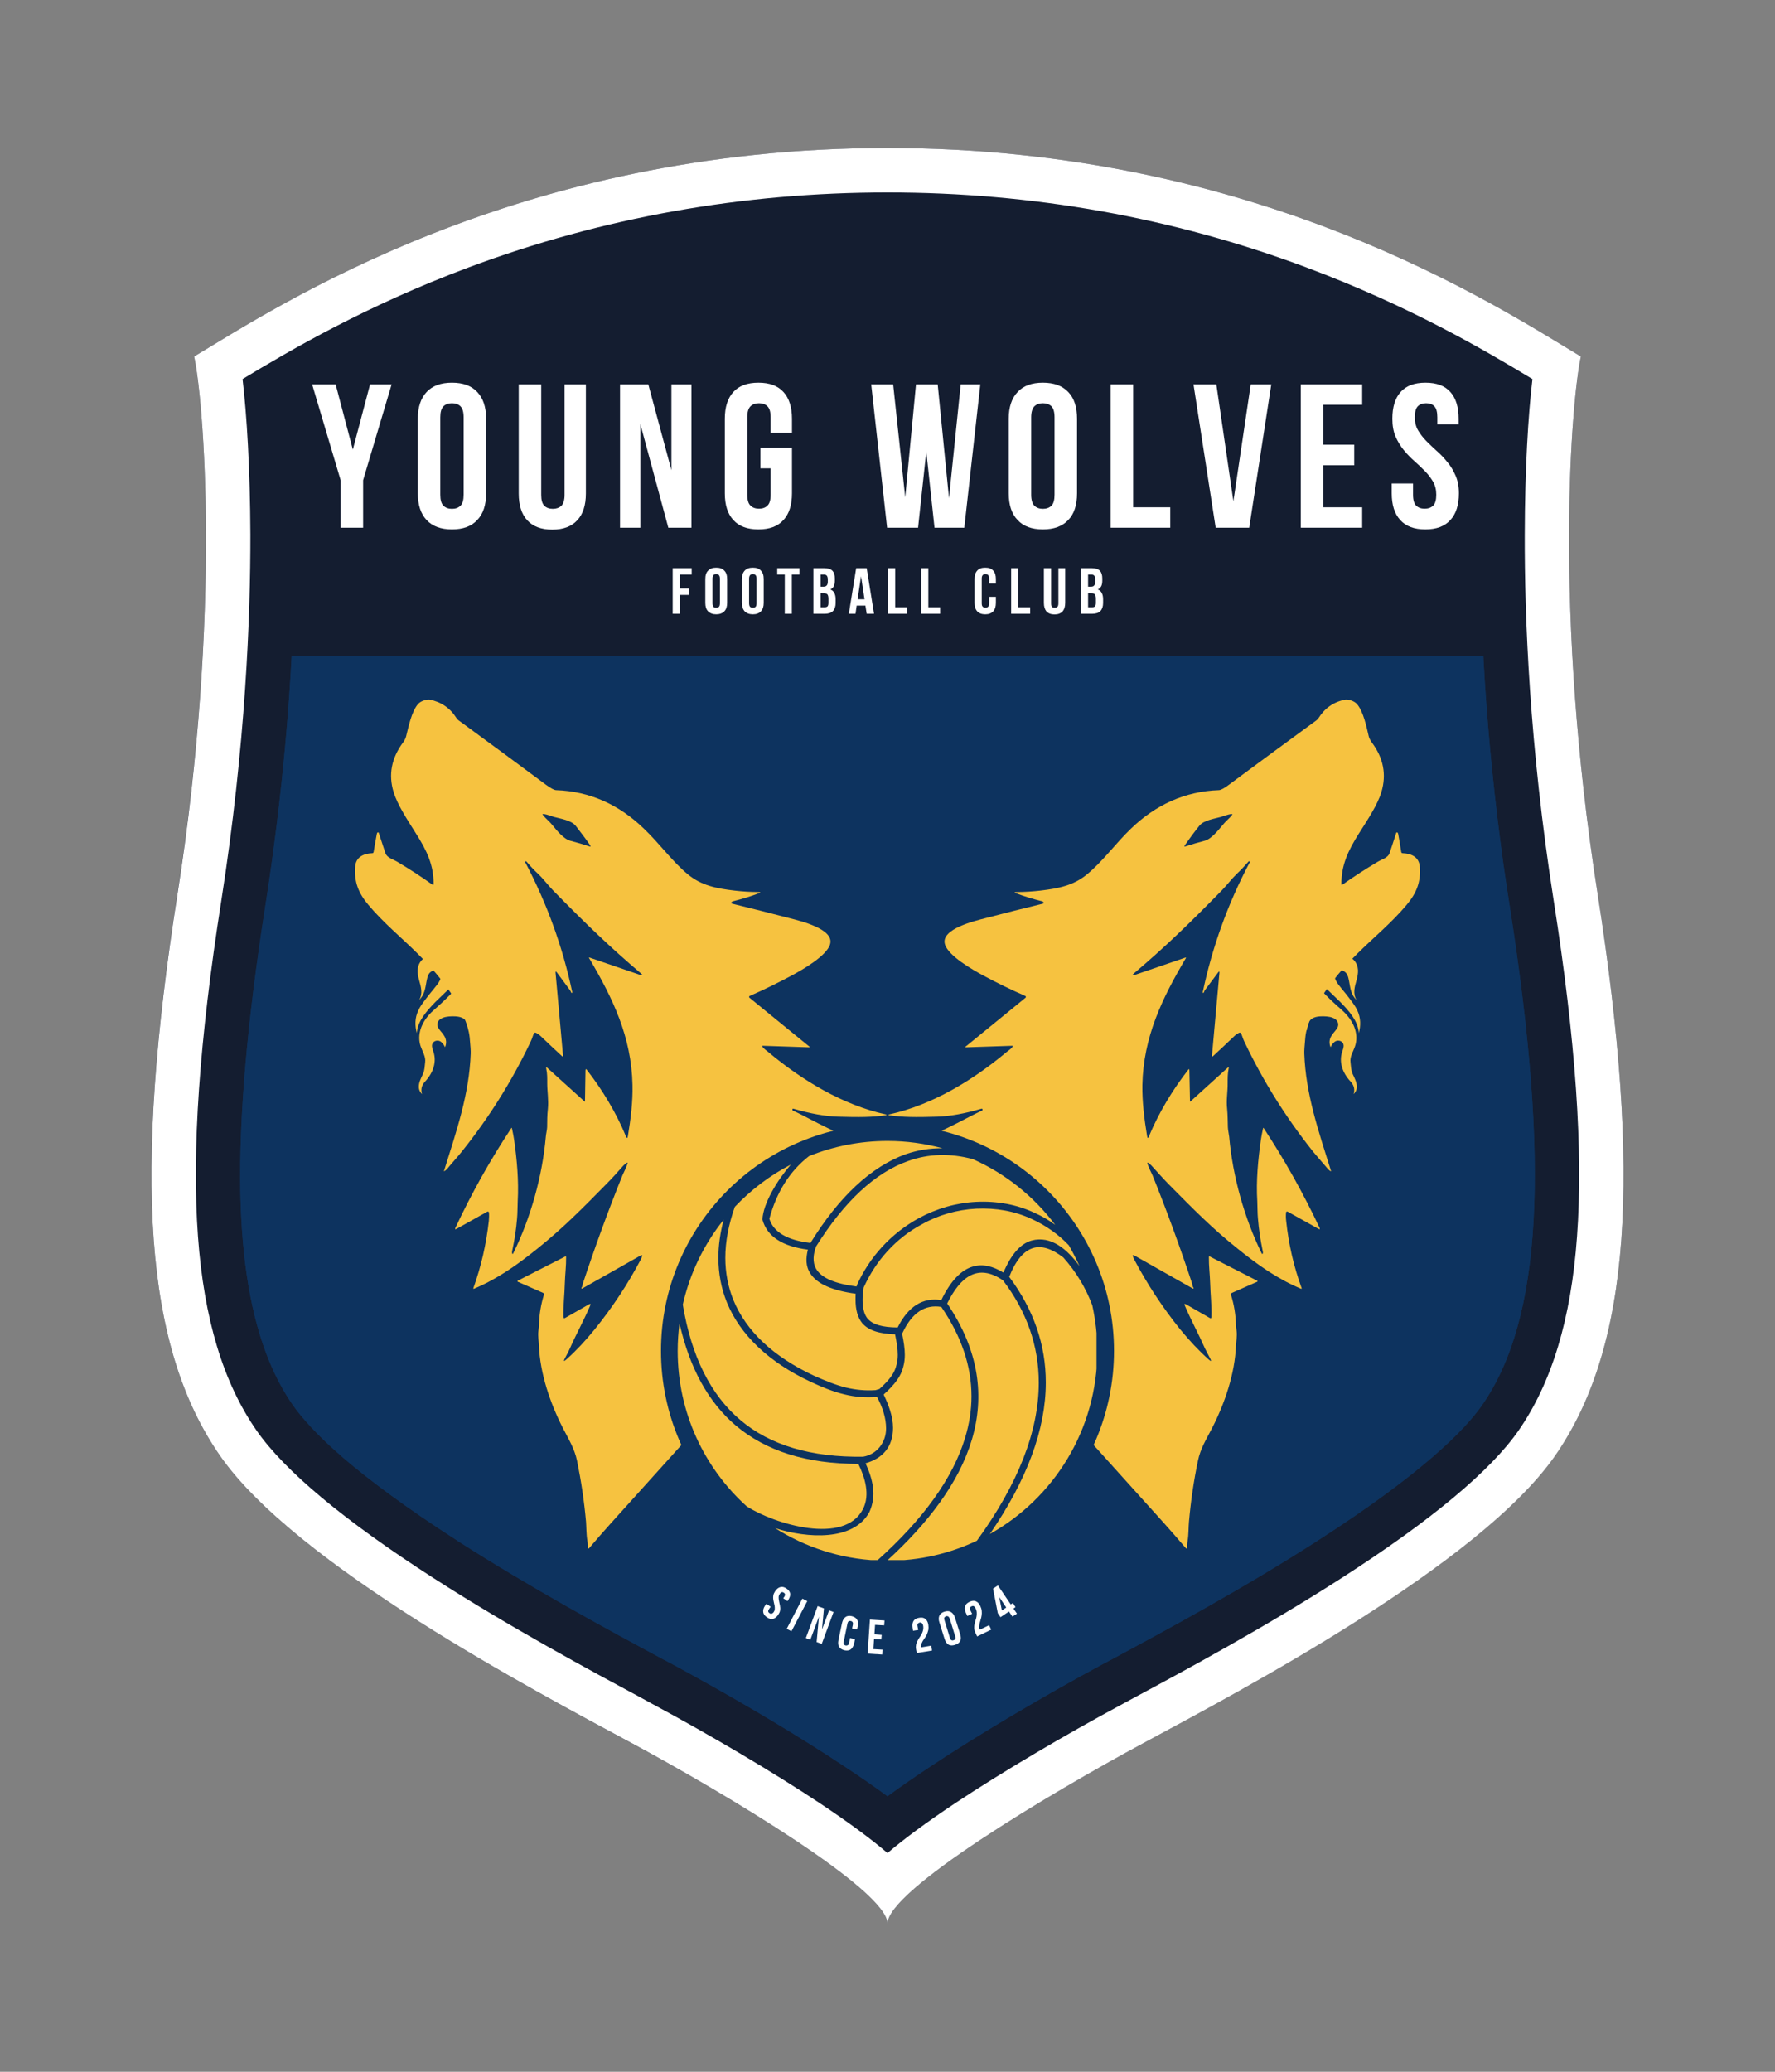
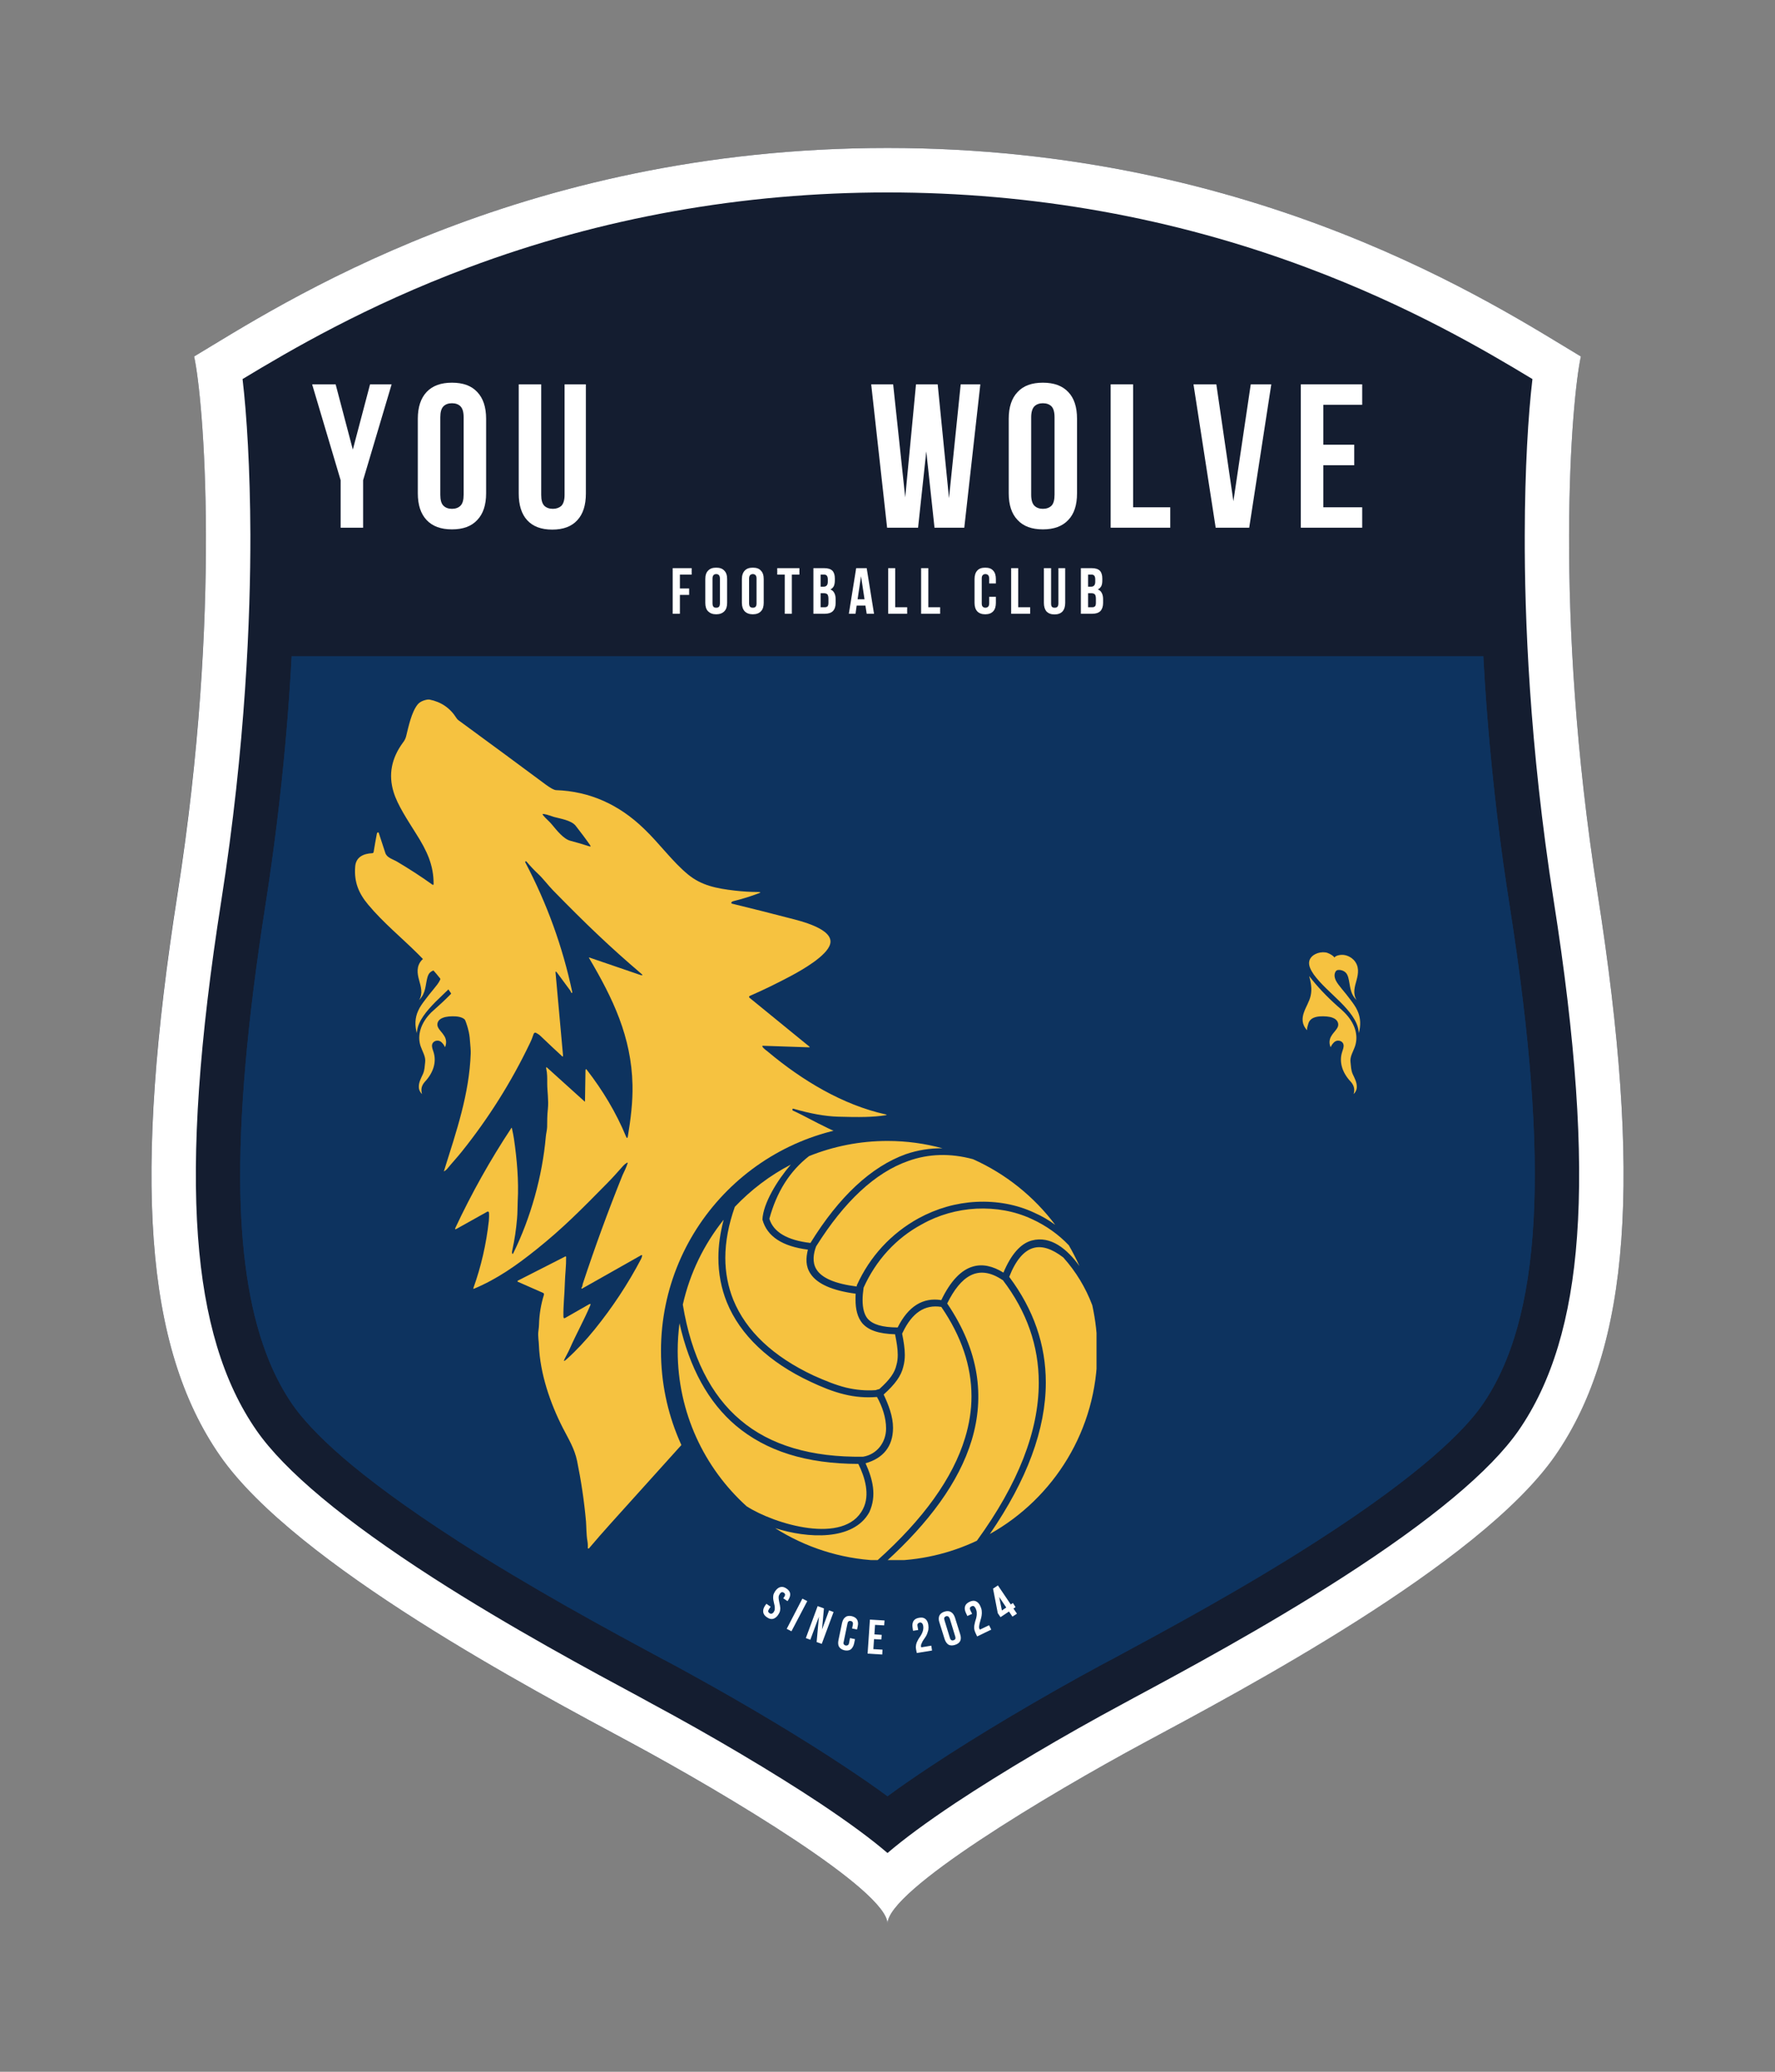
<svg xmlns="http://www.w3.org/2000/svg" width="72" zoomAndPan="magnify" viewBox="0 0 54 63" height="84" preserveAspectRatio="xMidYMid meet" version="1.0">
  <rect x="0" y="0" width="54" height="63" fill="#808080" stroke="none" />
  <defs>
    <clipPath id="dde03c45c5">
      <path d="M 4 4.5 L 50 4.5 L 50 58.5 L 4 58.5 Z M 4 4.5 " clip-rule="nonzero" />
    </clipPath>
    <clipPath id="9366c0e2e5">
-       <path d="M 25.676 21.273 L 43.23 21.273 L 43.23 47.086 L 25.676 47.086 Z M 25.676 21.273 " clip-rule="nonzero" />
-     </clipPath>
+       </clipPath>
    <clipPath id="e10b1efc66">
      <path d="M 10.77 21.273 L 28.375 21.273 L 28.375 47.086 L 10.77 47.086 Z M 10.77 21.273 " clip-rule="nonzero" />
    </clipPath>
    <clipPath id="b7cfd5592c">
      <path d="M 20.109 34.188 L 33.891 34.188 L 33.891 47.973 L 20.109 47.973 Z M 20.109 34.188 " clip-rule="nonzero" />
    </clipPath>
    <clipPath id="5dc1e87c07">
      <path d="M 27 34.188 C 23.195 34.188 20.109 37.273 20.109 41.078 C 20.109 44.887 23.195 47.973 27 47.973 C 30.805 47.973 33.891 44.887 33.891 41.078 C 33.891 37.273 30.805 34.188 27 34.188 Z M 27 34.188 " clip-rule="nonzero" />
    </clipPath>
    <clipPath id="af5101ce43">
      <path d="M 20.617 34.695 L 33.359 34.695 L 33.359 47.441 L 20.617 47.441 Z M 20.617 34.695 " clip-rule="nonzero" />
    </clipPath>
    <clipPath id="13c14b8c37">
      <path d="M 7.777 6.434 L 46.363 6.434 L 46.363 19.953 L 7.777 19.953 Z M 7.777 6.434 " clip-rule="nonzero" />
    </clipPath>
    <clipPath id="2a1de21559">
      <path d="M 33.5 6.906 C 31.523 6.621 29.273 6.434 27.066 6.434 C 24.863 6.434 22.738 6.594 20.781 6.883 C 20.738 6.891 20.699 6.891 20.656 6.898 C 13.309 8.047 7.895 11.078 7.793 14.469 L 7.793 19.953 L 46.363 19.953 L 46.363 14.473 C 46.262 11.059 40.934 8.027 33.5 6.906 Z M 33.5 6.906 " clip-rule="nonzero" />
    </clipPath>
    <clipPath id="5d66474ef5">
      <path d="M 12.582 28.953 L 14.258 28.953 L 14.258 31.43 L 12.582 31.43 Z M 12.582 28.953 " clip-rule="nonzero" />
    </clipPath>
    <clipPath id="47670171a7">
      <path d="M 12.672 29.555 L 14.398 29.555 L 14.398 33.273 L 12.672 33.273 Z M 12.672 29.555 " clip-rule="nonzero" />
    </clipPath>
    <clipPath id="e925f90bc5">
      <path d="M 39.742 28.953 L 41.402 28.953 L 41.402 31.43 L 39.742 31.43 Z M 39.742 28.953 " clip-rule="nonzero" />
    </clipPath>
    <clipPath id="867f5e3705">
      <path d="M 39.602 29.555 L 41.328 29.555 L 41.328 33.273 L 39.602 33.273 Z M 39.602 29.555 " clip-rule="nonzero" />
    </clipPath>
  </defs>
  <g clip-path="url(#dde03c45c5)">
    <path fill="#141d30" d="M 27 4.5 C 38.277 4.5 45.535 9.309 48.094 10.84 C 47.812 12.121 47.25 18.562 48.602 27.168 C 49.949 35.773 49.613 40.949 47.305 44.27 C 45 47.586 37.742 51.414 34.82 52.988 C 31.895 54.562 27 57.488 27 58.5 C 27 57.488 22.105 54.562 19.18 52.988 C 16.258 51.414 9 47.586 6.695 44.27 C 4.387 40.949 4.051 35.773 5.398 27.168 C 6.75 18.562 6.188 12.121 5.906 10.84 C 8.465 9.309 15.723 4.5 27 4.5 Z M 27 4.5 " fill-opacity="1" fill-rule="nonzero" />
    <path fill="#ffffff" d="M 27 5.852 C 31.41 5.852 35.695 6.617 39.746 8.133 C 42.863 9.297 45.164 10.645 46.621 11.527 C 46.492 12.613 46.391 14.262 46.387 16.254 C 46.379 18.727 46.527 22.664 47.266 27.379 C 47.938 31.648 48.168 34.992 47.977 37.602 C 47.797 40.109 47.211 42.039 46.199 43.5 C 45.344 44.73 43.535 46.238 40.824 47.98 C 38.492 49.48 35.996 50.824 34.504 51.625 L 34.18 51.801 C 32.367 52.773 30.457 53.906 29.066 54.828 C 28.168 55.426 27.5 55.922 27 56.348 C 26.504 55.922 25.832 55.426 24.934 54.828 C 23.543 53.906 21.633 52.773 19.82 51.801 L 19.5 51.625 C 18.008 50.824 15.508 49.48 13.176 47.98 C 10.469 46.238 8.66 44.73 7.805 43.5 C 6.789 42.039 6.207 40.109 6.023 37.602 C 5.832 34.992 6.062 31.648 6.734 27.379 C 7.473 22.664 7.621 18.727 7.617 16.254 C 7.609 14.262 7.508 12.613 7.379 11.527 C 8.84 10.645 11.137 9.297 14.254 8.133 C 18.305 6.617 22.594 5.852 27 5.852 M 27 4.5 C 15.723 4.5 8.465 9.309 5.906 10.84 C 6.188 12.121 6.75 18.562 5.402 27.168 C 4.051 35.773 4.387 40.949 6.695 44.27 C 9 47.586 16.258 51.414 19.184 52.988 C 22.105 54.562 27 57.488 27 58.5 C 27 57.488 31.895 54.562 34.82 52.988 C 37.746 51.414 45 47.586 47.309 44.27 C 49.613 40.949 49.949 35.773 48.602 27.168 C 47.25 18.562 47.812 12.121 48.094 10.84 C 45.535 9.309 38.277 4.5 27 4.5 Z M 27 4.5 " fill-opacity="1" fill-rule="nonzero" />
  </g>
  <path fill="#0d335f" d="M 45.09 42.727 C 44.57 43.473 43.281 44.793 40.094 46.844 C 37.809 48.316 35.434 49.59 33.863 50.438 L 33.539 50.609 C 31.691 51.605 29.742 52.762 28.32 53.707 C 27.84 54.023 27.398 54.328 27 54.621 C 26.602 54.328 26.16 54.023 25.68 53.707 C 24.41 52.863 22.719 51.848 21.055 50.934 C 20.855 50.824 20.66 50.715 20.461 50.609 L 20.137 50.438 C 19.324 50 18.293 49.445 17.172 48.809 C 16.137 48.219 15.023 47.562 13.926 46.859 C 13.922 46.855 13.914 46.852 13.906 46.844 C 12.336 45.836 11.23 45.004 10.445 44.332 C 9.637 43.633 9.176 43.105 8.91 42.727 C 8.637 42.332 8.395 41.887 8.191 41.391 C 7.648 40.07 7.355 38.383 7.312 36.258 C 7.27 33.93 7.52 31.07 8.066 27.586 C 9.168 20.57 9.047 15.109 8.801 12.25 C 12.004 10.363 18.16 7.199 27 7.199 C 30.133 7.199 32.93 7.598 35.375 8.195 C 37.062 8.605 38.582 9.113 39.93 9.648 C 41.289 10.188 42.473 10.758 43.484 11.293 C 44.129 11.633 44.699 11.957 45.199 12.25 C 45.121 13.164 45.055 14.34 45.035 15.75 C 45.02 17.199 45.051 18.898 45.176 20.805 C 45.285 22.469 45.461 24.297 45.734 26.254 C 45.797 26.691 45.863 27.137 45.934 27.586 C 47.164 35.445 46.906 40.113 45.09 42.727 Z M 45.09 42.727 " fill-opacity="1" fill-rule="nonzero" />
  <path fill="#0d335f" d="M 27 8.551 C 29.746 8.551 32.457 8.871 35.055 9.508 C 36.535 9.867 38.008 10.336 39.434 10.902 C 40.598 11.367 41.715 11.883 42.852 12.484 C 43.164 12.648 43.473 12.816 43.789 12.996 C 43.734 13.859 43.699 14.773 43.688 15.73 C 43.668 17.387 43.715 19.125 43.828 20.891 C 43.949 22.711 44.141 24.578 44.398 26.441 C 44.465 26.926 44.531 27.367 44.598 27.797 C 45.758 35.184 45.562 39.684 43.98 41.957 C 43.613 42.484 42.527 43.676 39.363 45.711 C 37.121 47.152 34.777 48.414 33.227 49.246 L 32.898 49.422 C 31.02 50.434 29.027 51.617 27.574 52.582 C 27.371 52.715 27.18 52.844 27 52.965 C 26.82 52.844 26.629 52.715 26.426 52.582 C 25.133 51.723 23.414 50.691 21.707 49.75 C 21.508 49.641 21.305 49.531 21.102 49.422 L 20.777 49.246 C 19.961 48.809 18.949 48.262 17.84 47.633 C 16.645 46.957 15.605 46.332 14.656 45.723 L 14.633 45.707 L 14.629 45.703 C 13.273 44.832 12.16 44.023 11.328 43.309 C 10.57 42.656 10.199 42.215 10.02 41.957 C 9.801 41.641 9.605 41.277 9.441 40.875 C 8.957 39.703 8.703 38.184 8.664 36.23 C 8.621 34 8.863 31.242 9.402 27.797 C 9.902 24.613 10.199 21.453 10.289 18.398 C 10.355 16.117 10.297 14.293 10.211 12.996 C 11.648 12.184 13.668 11.16 16.219 10.297 C 19.656 9.137 23.285 8.551 27 8.551 M 27 7.199 C 18.16 7.199 12.008 10.363 8.801 12.25 C 9.051 15.109 9.168 20.57 8.066 27.586 C 7.523 31.07 7.27 33.93 7.312 36.258 C 7.355 38.383 7.648 40.07 8.191 41.391 C 8.395 41.887 8.637 42.332 8.91 42.727 C 9.176 43.105 9.637 43.633 10.445 44.332 C 11.23 45.004 12.34 45.836 13.906 46.844 C 13.914 46.852 13.922 46.855 13.926 46.859 C 15.023 47.562 16.137 48.219 17.172 48.809 C 18.293 49.445 19.324 50 20.137 50.438 L 20.461 50.609 C 20.66 50.715 20.859 50.824 21.055 50.934 C 22.719 51.848 24.41 52.863 25.68 53.707 C 26.16 54.023 26.602 54.328 27 54.621 C 27.398 54.328 27.84 54.023 28.32 53.707 C 29.742 52.762 31.695 51.605 33.539 50.609 L 33.863 50.438 C 35.434 49.59 37.809 48.316 40.094 46.844 C 43.285 44.793 44.57 43.473 45.09 42.727 C 46.906 40.113 47.164 35.445 45.934 27.586 C 45.863 27.137 45.797 26.691 45.734 26.254 C 45.465 24.297 45.285 22.469 45.176 20.805 C 45.055 18.898 45.02 17.199 45.039 15.75 C 45.055 14.34 45.121 13.164 45.199 12.25 C 44.699 11.957 44.129 11.633 43.484 11.293 C 42.477 10.758 41.289 10.188 39.934 9.648 C 38.582 9.113 37.062 8.605 35.375 8.195 C 32.93 7.598 30.133 7.199 27 7.199 Z M 27 7.199 " fill-opacity="1" fill-rule="nonzero" />
  <g clip-path="url(#9366c0e2e5)">
    <path fill="#f6c240" d="M 40.992 21.273 L 40.93 21.273 C 40.574 21.344 40.305 21.531 40.113 21.836 C 40.094 21.863 40.074 21.887 40.047 21.906 C 39.156 22.555 38.273 23.207 37.387 23.863 C 37.246 23.969 37.145 24.023 37.086 24.027 C 36.047 24.062 35.156 24.477 34.406 25.199 C 33.941 25.645 33.543 26.203 33.062 26.594 C 32.656 26.926 32.207 27.016 31.648 27.082 C 31.41 27.109 31.168 27.125 30.922 27.125 C 30.852 27.125 30.852 27.141 30.914 27.164 C 31.152 27.254 31.414 27.336 31.699 27.406 C 31.723 27.414 31.738 27.422 31.746 27.438 C 31.758 27.461 31.75 27.473 31.727 27.48 C 31.129 27.625 30.543 27.773 29.973 27.922 C 29.672 28 28.613 28.246 28.746 28.711 C 28.844 29.066 29.594 29.492 29.906 29.66 C 30.328 29.887 30.758 30.098 31.191 30.285 C 31.203 30.293 31.207 30.301 31.211 30.312 C 31.211 30.324 31.207 30.332 31.199 30.34 L 29.379 31.824 C 29.359 31.84 29.363 31.848 29.391 31.848 L 30.789 31.801 C 30.809 31.801 30.812 31.809 30.805 31.828 C 30.754 31.906 30.676 31.945 30.617 31.996 C 29.598 32.848 28.367 33.598 27.059 33.887 C 27.012 33.898 27.012 33.906 27.059 33.914 C 27.434 33.973 27.863 33.977 28.508 33.957 C 28.898 33.945 29.352 33.863 29.859 33.715 C 29.875 33.711 29.887 33.715 29.887 33.73 L 29.891 33.746 C 29.895 33.754 29.891 33.762 29.879 33.77 C 29.75 33.828 29.496 33.957 29.113 34.156 C 28.281 34.582 27.328 34.961 26.25 35.281 C 26.074 35.336 25.926 35.375 25.805 35.398 C 25.668 35.43 25.668 35.453 25.809 35.473 C 26.438 35.555 27.07 35.613 27.703 35.656 C 27.766 35.66 27.77 35.676 27.715 35.707 C 26.293 36.469 24.836 37.156 23.344 37.762 C 23.301 37.781 23.301 37.789 23.348 37.789 C 23.609 37.789 23.832 37.785 24.133 37.758 C 24.32 37.742 24.512 37.746 24.695 37.727 C 24.812 37.715 24.934 37.707 25.051 37.695 C 25.145 37.691 25.258 37.648 25.375 37.672 C 25.383 37.672 25.391 37.68 25.391 37.688 C 25.395 37.699 25.391 37.707 25.383 37.715 C 24.969 37.996 24.578 38.301 24.207 38.629 C 23.836 38.957 23.559 39.211 23.387 39.391 C 22.234 40.57 21.297 41.906 20.578 43.387 C 20.164 44.234 19.789 45.105 19.453 45.996 C 19.441 46.023 19.449 46.027 19.473 46.012 L 25.363 41.664 C 25.375 41.652 25.387 41.648 25.398 41.652 C 25.414 41.652 25.426 41.656 25.434 41.668 L 27.727 44.117 C 27.738 44.129 27.754 44.137 27.77 44.141 C 27.789 44.141 27.805 44.137 27.82 44.125 L 31.039 41.527 C 31.055 41.516 31.066 41.52 31.078 41.531 C 31.289 41.754 31.496 41.977 31.703 42.203 C 32.941 43.578 34.18 44.949 35.418 46.324 C 35.645 46.578 35.871 46.836 36.094 47.098 L 36.117 47.098 C 36.113 47.016 36.113 46.945 36.129 46.863 C 36.164 46.664 36.156 46.422 36.172 46.27 C 36.227 45.648 36.316 45.031 36.445 44.418 C 36.52 44.051 36.699 43.766 36.871 43.434 C 37.262 42.672 37.57 41.77 37.602 40.91 C 37.605 40.812 37.641 40.625 37.621 40.48 C 37.609 40.387 37.602 40.32 37.602 40.281 C 37.59 39.969 37.543 39.664 37.449 39.375 C 37.441 39.348 37.453 39.328 37.477 39.316 L 38.246 38.977 C 38.254 38.973 38.258 38.969 38.258 38.961 C 38.258 38.953 38.254 38.949 38.246 38.945 L 36.801 38.207 C 36.797 38.203 36.789 38.203 36.785 38.207 C 36.781 38.211 36.777 38.215 36.777 38.223 C 36.773 38.488 36.809 38.766 36.816 39.02 C 36.824 39.363 36.867 39.703 36.855 40.043 C 36.855 40.086 36.836 40.098 36.797 40.074 L 36.09 39.668 C 36.035 39.637 36.02 39.648 36.047 39.707 C 36.234 40.145 36.465 40.566 36.66 41.008 C 36.707 41.109 36.766 41.207 36.812 41.301 C 36.863 41.398 36.848 41.41 36.766 41.336 C 36.473 41.074 36.188 40.77 35.902 40.422 C 35.367 39.754 34.898 39.047 34.5 38.289 C 34.484 38.258 34.473 38.227 34.461 38.188 C 34.461 38.18 34.465 38.172 34.469 38.168 C 34.477 38.164 34.484 38.164 34.492 38.168 L 36.289 39.184 C 36.297 39.188 36.305 39.188 36.309 39.18 C 36.316 39.176 36.316 39.168 36.309 39.16 C 36.273 39.117 36.281 39.078 36.27 39.039 C 35.902 37.926 35.5 36.824 35.062 35.738 C 35.023 35.648 34.941 35.504 34.906 35.371 C 34.902 35.355 34.906 35.348 34.926 35.359 C 34.969 35.383 35.004 35.414 35.035 35.449 C 35.203 35.633 35.367 35.82 35.535 35.992 C 36.312 36.777 36.875 37.352 37.664 37.98 C 38.281 38.477 38.879 38.898 39.578 39.188 C 39.598 39.195 39.605 39.188 39.598 39.168 C 39.359 38.512 39.203 37.832 39.129 37.129 C 39.117 37.039 39.117 36.953 39.125 36.871 C 39.125 36.859 39.133 36.852 39.141 36.844 C 39.152 36.84 39.164 36.84 39.172 36.844 L 40.109 37.367 C 40.152 37.391 40.164 37.383 40.145 37.336 C 39.648 36.285 39.082 35.273 38.445 34.305 C 38.434 34.289 38.43 34.293 38.426 34.309 C 38.395 34.449 38.375 34.559 38.363 34.637 C 38.273 35.258 38.211 35.906 38.25 36.531 C 38.258 36.707 38.254 36.898 38.27 37.055 C 38.297 37.379 38.344 37.699 38.41 38.016 C 38.422 38.055 38.422 38.082 38.422 38.098 C 38.414 38.141 38.398 38.145 38.379 38.105 C 37.852 37.027 37.5 35.762 37.395 34.566 C 37.383 34.469 37.359 34.371 37.355 34.277 C 37.348 34.086 37.352 33.922 37.332 33.719 C 37.301 33.453 37.352 33.188 37.348 32.949 C 37.348 32.789 37.348 32.645 37.379 32.492 C 37.391 32.449 37.379 32.441 37.344 32.473 L 36.219 33.492 C 36.215 33.496 36.211 33.496 36.207 33.496 C 36.203 33.492 36.203 33.488 36.203 33.484 L 36.184 32.551 C 36.184 32.504 36.168 32.5 36.145 32.535 C 35.664 33.156 35.258 33.828 34.953 34.555 C 34.93 34.621 34.91 34.621 34.898 34.551 C 34.812 34.031 34.746 33.496 34.754 32.992 C 34.785 31.531 35.355 30.359 36.074 29.141 C 36.086 29.117 36.082 29.109 36.059 29.121 L 34.527 29.645 C 34.441 29.672 34.434 29.656 34.5 29.598 C 35.43 28.809 36.16 28.109 37.168 27.078 C 37.32 26.922 37.492 26.699 37.625 26.574 C 37.746 26.461 37.859 26.34 37.969 26.215 C 37.98 26.199 37.988 26.191 37.992 26.191 C 38.02 26.191 38.027 26.203 38.016 26.23 C 37.355 27.477 36.883 28.789 36.59 30.172 C 36.586 30.188 36.59 30.191 36.605 30.191 C 36.617 30.191 36.629 30.18 36.633 30.156 C 36.637 30.145 36.645 30.133 36.648 30.121 C 36.785 29.938 36.922 29.754 37.059 29.57 C 37.09 29.531 37.102 29.535 37.098 29.586 L 36.871 32.098 C 36.867 32.133 36.879 32.137 36.902 32.117 C 37.117 31.918 37.336 31.715 37.559 31.5 C 37.594 31.465 37.637 31.438 37.688 31.41 C 37.703 31.402 37.719 31.398 37.734 31.406 C 37.75 31.414 37.762 31.426 37.766 31.441 C 37.797 31.535 37.832 31.629 37.879 31.723 C 38.445 32.906 39.137 34.004 39.953 35.027 C 40.086 35.188 40.254 35.375 40.402 35.551 C 40.418 35.57 40.441 35.59 40.48 35.617 C 40.492 35.621 40.496 35.621 40.492 35.605 C 40.109 34.383 39.723 33.266 39.68 32.035 C 39.676 31.961 39.688 31.801 39.711 31.551 C 39.73 31.332 39.812 31.074 39.953 30.781 C 40.273 30.105 40.77 29.52 41.293 29 C 41.793 28.504 42.344 28.055 42.797 27.512 C 43.09 27.164 43.23 26.82 43.195 26.359 C 43.172 26.059 42.941 25.957 42.676 25.945 C 42.648 25.945 42.633 25.93 42.629 25.906 C 42.602 25.719 42.566 25.531 42.535 25.352 C 42.531 25.336 42.523 25.324 42.512 25.316 C 42.508 25.312 42.5 25.309 42.492 25.312 C 42.484 25.316 42.48 25.32 42.477 25.328 C 42.41 25.531 42.344 25.734 42.277 25.938 C 42.23 26.086 42.035 26.133 41.918 26.203 C 41.551 26.422 41.191 26.652 40.84 26.902 C 40.836 26.906 40.828 26.91 40.82 26.906 C 40.812 26.902 40.809 26.895 40.809 26.887 C 40.805 26.312 41.008 25.875 41.34 25.348 C 41.59 24.953 41.91 24.477 42.027 24.082 C 42.184 23.555 42.09 23.055 41.738 22.582 C 41.699 22.531 41.656 22.453 41.641 22.391 C 41.57 22.086 41.48 21.656 41.297 21.426 C 41.234 21.348 41.133 21.297 40.992 21.273 Z M 37.137 24.844 C 37.223 24.82 37.344 24.77 37.449 24.754 C 37.492 24.746 37.5 24.758 37.473 24.797 C 37.387 24.898 37.277 24.984 37.195 25.09 C 37.062 25.246 36.855 25.512 36.652 25.566 C 36.457 25.617 36.266 25.672 36.078 25.734 C 36.027 25.75 36.02 25.738 36.051 25.695 C 36.184 25.504 36.328 25.309 36.488 25.109 C 36.617 24.945 36.941 24.898 37.137 24.844 Z M 37.137 24.844 " fill-opacity="1" fill-rule="nonzero" />
  </g>
  <g clip-path="url(#e10b1efc66)">
    <path fill="#f6c240" d="M 13.008 21.273 L 13.066 21.273 C 13.422 21.344 13.695 21.531 13.887 21.836 C 13.902 21.863 13.926 21.887 13.953 21.906 C 14.84 22.555 15.727 23.207 16.609 23.863 C 16.754 23.969 16.855 24.023 16.914 24.027 C 17.953 24.062 18.844 24.477 19.59 25.199 C 20.059 25.645 20.457 26.203 20.934 26.594 C 21.34 26.926 21.789 27.016 22.352 27.082 C 22.59 27.109 22.832 27.125 23.074 27.125 C 23.145 27.125 23.148 27.141 23.082 27.164 C 22.848 27.254 22.586 27.336 22.301 27.406 C 22.277 27.414 22.262 27.422 22.254 27.438 C 22.242 27.461 22.25 27.473 22.273 27.48 C 22.871 27.625 23.453 27.773 24.027 27.922 C 24.328 28 25.387 28.246 25.254 28.711 C 25.156 29.066 24.406 29.492 24.094 29.66 C 23.668 29.887 23.242 30.098 22.809 30.285 C 22.797 30.293 22.789 30.301 22.789 30.312 C 22.789 30.324 22.793 30.332 22.801 30.34 L 24.621 31.824 C 24.641 31.84 24.637 31.848 24.609 31.848 L 23.211 31.801 C 23.191 31.801 23.188 31.809 23.195 31.828 C 23.246 31.906 23.324 31.945 23.379 31.996 C 24.398 32.848 25.633 33.598 26.941 33.887 C 26.988 33.898 26.984 33.906 26.938 33.914 C 26.566 33.973 26.137 33.977 25.492 33.957 C 25.098 33.945 24.648 33.863 24.137 33.715 C 24.121 33.711 24.113 33.715 24.109 33.73 L 24.109 33.746 C 24.105 33.754 24.109 33.762 24.117 33.77 C 24.25 33.828 24.504 33.957 24.883 34.156 C 25.719 34.582 26.672 34.961 27.746 35.281 C 27.926 35.336 28.074 35.375 28.191 35.398 C 28.332 35.43 28.328 35.453 28.191 35.473 C 27.562 35.555 26.93 35.613 26.297 35.656 C 26.234 35.66 26.23 35.676 26.285 35.707 C 27.703 36.469 29.164 37.156 30.656 37.762 C 30.699 37.781 30.695 37.789 30.652 37.789 C 30.391 37.789 30.168 37.785 29.867 37.758 C 29.68 37.742 29.484 37.746 29.305 37.727 C 29.188 37.715 29.066 37.707 28.945 37.695 C 28.855 37.691 28.742 37.648 28.625 37.672 C 28.613 37.672 28.609 37.68 28.605 37.688 C 28.605 37.699 28.609 37.707 28.617 37.715 C 29.031 37.996 29.422 38.301 29.789 38.629 C 30.164 38.957 30.438 39.211 30.613 39.391 C 31.766 40.57 32.699 41.906 33.422 43.387 C 33.836 44.234 34.211 45.105 34.547 45.996 C 34.559 46.023 34.551 46.027 34.527 46.012 L 28.637 41.664 C 28.625 41.652 28.613 41.648 28.598 41.652 C 28.586 41.652 28.574 41.656 28.562 41.668 L 26.273 44.117 C 26.262 44.129 26.246 44.137 26.227 44.141 C 26.211 44.141 26.195 44.137 26.18 44.125 L 22.961 41.527 C 22.945 41.516 22.934 41.52 22.922 41.531 C 22.711 41.754 22.504 41.977 22.297 42.203 C 21.059 43.578 19.82 44.949 18.582 46.324 C 18.352 46.578 18.129 46.836 17.906 47.098 L 17.883 47.098 C 17.883 47.016 17.887 46.945 17.871 46.863 C 17.836 46.664 17.84 46.422 17.828 46.27 C 17.773 45.648 17.68 45.031 17.555 44.418 C 17.477 44.051 17.301 43.766 17.129 43.434 C 16.738 42.672 16.43 41.77 16.395 40.91 C 16.395 40.812 16.359 40.625 16.379 40.48 C 16.391 40.387 16.398 40.32 16.398 40.281 C 16.406 39.969 16.457 39.664 16.547 39.375 C 16.555 39.348 16.547 39.328 16.523 39.316 L 15.754 38.977 C 15.746 38.973 15.742 38.969 15.742 38.961 C 15.742 38.953 15.746 38.949 15.75 38.945 L 17.199 38.207 C 17.203 38.203 17.207 38.203 17.215 38.207 C 17.219 38.211 17.223 38.215 17.223 38.223 C 17.227 38.488 17.191 38.766 17.184 39.02 C 17.176 39.363 17.133 39.703 17.141 40.043 C 17.145 40.086 17.16 40.098 17.199 40.074 L 17.91 39.668 C 17.965 39.637 17.98 39.648 17.953 39.707 C 17.766 40.145 17.531 40.566 17.336 41.008 C 17.293 41.109 17.234 41.207 17.188 41.301 C 17.137 41.398 17.152 41.41 17.234 41.336 C 17.527 41.074 17.812 40.77 18.094 40.422 C 18.633 39.754 19.102 39.047 19.5 38.289 C 19.516 38.258 19.527 38.227 19.535 38.188 C 19.539 38.18 19.535 38.172 19.527 38.168 C 19.52 38.164 19.516 38.164 19.508 38.168 L 17.711 39.184 C 17.703 39.188 17.695 39.188 17.691 39.18 C 17.684 39.176 17.684 39.168 17.691 39.16 C 17.723 39.117 17.719 39.078 17.73 39.039 C 18.098 37.926 18.5 36.824 18.938 35.738 C 18.977 35.648 19.055 35.504 19.094 35.371 C 19.098 35.355 19.09 35.348 19.074 35.359 C 19.031 35.383 18.992 35.414 18.961 35.449 C 18.797 35.633 18.633 35.82 18.461 35.992 C 17.688 36.777 17.121 37.352 16.336 37.98 C 15.719 38.477 15.117 38.898 14.422 39.188 C 14.402 39.195 14.395 39.188 14.402 39.168 C 14.637 38.512 14.793 37.832 14.871 37.129 C 14.879 37.039 14.883 36.953 14.875 36.871 C 14.871 36.859 14.867 36.852 14.855 36.844 C 14.848 36.84 14.836 36.84 14.828 36.844 L 13.891 37.367 C 13.844 37.391 13.836 37.383 13.855 37.336 C 14.348 36.285 14.914 35.273 15.555 34.305 C 15.562 34.289 15.57 34.293 15.574 34.309 C 15.605 34.449 15.625 34.559 15.637 34.637 C 15.727 35.258 15.785 35.906 15.75 36.531 C 15.742 36.707 15.746 36.898 15.73 37.055 C 15.703 37.379 15.656 37.699 15.586 38.016 C 15.578 38.055 15.574 38.082 15.578 38.098 C 15.586 38.141 15.598 38.145 15.617 38.105 C 16.148 37.027 16.5 35.762 16.605 34.566 C 16.613 34.469 16.641 34.371 16.645 34.277 C 16.648 34.086 16.645 33.922 16.668 33.719 C 16.695 33.453 16.648 33.188 16.648 32.949 C 16.648 32.789 16.652 32.645 16.617 32.492 C 16.609 32.449 16.621 32.441 16.652 32.473 L 17.781 33.492 C 17.785 33.496 17.789 33.496 17.793 33.496 C 17.797 33.492 17.797 33.488 17.797 33.484 L 17.812 32.551 C 17.816 32.504 17.828 32.5 17.855 32.535 C 18.336 33.156 18.742 33.828 19.043 34.555 C 19.07 34.621 19.09 34.621 19.102 34.551 C 19.188 34.031 19.254 33.496 19.242 32.992 C 19.211 31.531 18.645 30.359 17.926 29.141 C 17.91 29.117 17.918 29.109 17.941 29.121 L 19.473 29.645 C 19.559 29.672 19.566 29.656 19.496 29.598 C 18.57 28.809 17.836 28.109 16.828 27.078 C 16.676 26.922 16.508 26.699 16.371 26.574 C 16.25 26.461 16.137 26.34 16.031 26.215 C 16.016 26.199 16.008 26.191 16.008 26.191 C 15.977 26.191 15.969 26.203 15.984 26.23 C 16.641 27.477 17.117 28.789 17.41 30.172 C 17.414 30.188 17.406 30.191 17.391 30.191 C 17.379 30.191 17.371 30.18 17.367 30.156 C 17.363 30.145 17.355 30.133 17.348 30.121 C 17.211 29.938 17.078 29.754 16.941 29.57 C 16.91 29.531 16.898 29.535 16.902 29.586 L 17.129 32.098 C 17.129 32.133 17.121 32.137 17.098 32.117 C 16.883 31.918 16.664 31.715 16.441 31.5 C 16.406 31.465 16.363 31.438 16.312 31.41 C 16.297 31.402 16.281 31.398 16.266 31.406 C 16.25 31.414 16.238 31.426 16.234 31.441 C 16.203 31.535 16.168 31.629 16.121 31.723 C 15.555 32.906 14.863 34.004 14.043 35.027 C 13.914 35.188 13.742 35.375 13.598 35.551 C 13.582 35.57 13.555 35.59 13.516 35.617 C 13.508 35.621 13.504 35.621 13.508 35.605 C 13.891 34.383 14.277 33.266 14.32 32.035 C 14.324 31.961 14.312 31.801 14.289 31.551 C 14.266 31.332 14.188 31.074 14.047 30.781 C 13.727 30.105 13.23 29.52 12.707 29 C 12.207 28.504 11.656 28.055 11.203 27.512 C 10.91 27.164 10.77 26.82 10.805 26.359 C 10.824 26.059 11.059 25.957 11.324 25.945 C 11.348 25.945 11.363 25.93 11.367 25.906 C 11.398 25.719 11.43 25.531 11.465 25.352 C 11.469 25.336 11.477 25.324 11.484 25.316 C 11.492 25.312 11.5 25.309 11.508 25.312 C 11.516 25.316 11.52 25.32 11.523 25.328 C 11.59 25.531 11.656 25.734 11.723 25.938 C 11.77 26.086 11.965 26.133 12.082 26.203 C 12.449 26.422 12.809 26.652 13.156 26.902 C 13.164 26.906 13.172 26.91 13.18 26.906 C 13.188 26.902 13.191 26.895 13.191 26.887 C 13.195 26.312 12.992 25.875 12.656 25.348 C 12.41 24.953 12.09 24.477 11.973 24.082 C 11.812 23.555 11.91 23.055 12.258 22.582 C 12.301 22.531 12.34 22.453 12.355 22.391 C 12.43 22.086 12.52 21.656 12.703 21.426 C 12.766 21.348 12.867 21.297 13.008 21.273 Z M 16.859 24.844 C 16.773 24.82 16.656 24.77 16.551 24.754 C 16.504 24.746 16.496 24.758 16.527 24.797 C 16.609 24.898 16.723 24.984 16.805 25.09 C 16.934 25.246 17.145 25.512 17.348 25.566 C 17.543 25.617 17.73 25.672 17.922 25.734 C 17.969 25.75 17.98 25.738 17.949 25.695 C 17.816 25.504 17.668 25.309 17.512 25.109 C 17.379 24.945 17.059 24.898 16.859 24.844 Z M 16.859 24.844 " fill-opacity="1" fill-rule="nonzero" />
  </g>
  <g clip-path="url(#b7cfd5592c)">
    <g clip-path="url(#5dc1e87c07)">
      <path fill="#0d335f" d="M 20.109 34.188 L 33.891 34.188 L 33.891 47.973 L 20.109 47.973 Z M 20.109 34.188 " fill-opacity="1" fill-rule="nonzero" />
    </g>
  </g>
  <g clip-path="url(#af5101ce43)">
    <path fill="#f6c240" d="M 28.816 39.637 C 30.777 42.531 29.461 45.199 26.984 47.461 L 27 47.461 C 27.973 47.461 28.895 47.242 29.719 46.852 C 30.977 45.121 31.602 43.516 31.602 42.047 C 31.602 40.926 31.238 39.883 30.508 38.926 C 30.5 38.922 30.492 38.922 30.496 38.922 C 29.75 38.422 29.223 38.812 28.816 39.637 Z M 27 34.695 C 27.578 34.695 28.137 34.773 28.672 34.918 C 28.289 34.914 27.922 34.973 27.555 35.098 C 26.504 35.477 25.527 36.387 24.656 37.797 C 23.953 37.715 23.531 37.469 23.406 37.062 C 23.629 36.242 24.027 35.613 24.613 35.156 C 25.352 34.859 26.156 34.695 27 34.695 Z M 29.602 35.25 C 30.598 35.695 31.457 36.387 32.102 37.246 C 31.902 37.098 31.691 36.977 31.469 36.879 C 30.938 36.629 30.328 36.516 29.699 36.547 C 29.09 36.578 28.5 36.746 27.945 37.047 C 27.109 37.508 26.461 38.211 26.066 39.086 L 26.062 39.121 C 25.41 39.039 24.992 38.863 24.832 38.59 C 24.707 38.379 24.746 38.121 24.828 37.902 C 25.688 36.531 26.629 35.656 27.629 35.305 C 28.25 35.082 28.91 35.062 29.602 35.25 Z M 32.516 37.867 C 32.633 38.07 32.742 38.281 32.84 38.5 C 32.469 37.984 31.965 37.566 31.387 37.723 C 31.047 37.816 30.758 38.148 30.527 38.699 C 30.199 38.496 29.891 38.43 29.605 38.512 C 29.242 38.613 28.914 38.957 28.637 39.535 C 28.074 39.445 27.629 39.727 27.309 40.367 C 26.844 40.363 26.551 40.281 26.391 40.094 C 26.293 39.973 26.242 39.785 26.242 39.527 C 26.242 39.418 26.254 39.293 26.273 39.156 C 26.648 38.324 27.262 37.648 28.051 37.227 C 28.551 36.945 29.121 36.785 29.703 36.754 C 30.301 36.727 30.867 36.828 31.383 37.066 C 31.828 37.27 32.203 37.539 32.516 37.867 Z M 33.23 39.691 C 33.328 40.137 33.383 40.602 33.383 41.078 C 33.383 43.473 32.062 45.559 30.113 46.648 C 31.246 45 31.816 43.461 31.816 42.039 C 31.816 40.891 31.445 39.82 30.703 38.828 C 30.898 38.328 31.148 38.031 31.441 37.949 C 31.699 37.875 32.004 37.973 32.348 38.238 C 32.73 38.664 33.027 39.152 33.23 39.691 Z M 26.688 47.453 C 25.547 47.398 24.488 47.043 23.582 46.469 C 24.566 46.785 25.961 46.863 26.445 45.988 C 26.68 45.48 26.551 44.98 26.332 44.496 C 26.859 44.348 27.168 43.992 27.168 43.418 C 27.168 43.07 27.031 42.719 26.883 42.406 C 27.234 42.09 27.414 41.84 27.48 41.562 C 27.512 41.445 27.527 41.324 27.527 41.199 C 27.527 41.004 27.492 40.793 27.445 40.555 C 27.453 40.539 27.461 40.523 27.461 40.523 C 27.746 39.922 28.133 39.66 28.637 39.742 C 29.25 40.637 29.555 41.543 29.555 42.461 C 29.555 42.883 29.488 43.305 29.359 43.727 C 28.992 44.941 28.094 46.195 26.688 47.453 Z M 22.715 45.805 C 21.426 44.641 20.617 42.953 20.617 41.078 C 20.617 40.793 20.637 40.512 20.672 40.238 C 20.977 41.594 21.547 42.637 22.383 43.348 C 23.312 44.129 24.531 44.512 26.113 44.516 C 26.312 44.918 26.477 45.457 26.254 45.887 C 25.699 46.992 23.566 46.352 22.715 45.805 Z M 20.773 39.672 C 20.988 38.711 21.422 37.832 22.016 37.09 C 21.91 37.488 21.855 37.875 21.855 38.246 C 21.855 38.723 21.941 39.176 22.113 39.602 C 22.516 40.594 23.398 41.43 24.664 42.02 C 24.98 42.168 25.328 42.316 25.691 42.402 C 26.008 42.48 26.332 42.508 26.68 42.48 C 26.84 42.766 26.957 43.109 26.957 43.438 C 26.957 43.859 26.68 44.227 26.258 44.297 C 24.684 44.32 23.426 43.949 22.527 43.184 C 21.621 42.422 21.031 41.242 20.773 39.672 Z M 22.355 36.699 C 22.844 36.184 23.418 35.746 24.059 35.414 C 23.645 35.891 23.215 36.598 23.195 37.086 C 23.336 37.602 23.805 37.902 24.578 38 C 24.516 38.258 24.504 38.5 24.656 38.73 C 24.859 39.043 25.324 39.246 26.031 39.34 C 26.027 39.398 26.027 39.457 26.027 39.516 C 26.027 39.832 26.094 40.066 26.23 40.234 C 26.418 40.453 26.734 40.559 27.23 40.574 C 27.277 40.805 27.312 41.012 27.312 41.199 C 27.312 41.305 27.301 41.41 27.273 41.504 C 27.219 41.746 27.074 41.949 26.75 42.242 C 26.758 42.234 26.637 42.273 26.637 42.273 C 26.324 42.293 26.039 42.266 25.738 42.195 C 25.426 42.117 25.117 41.992 24.75 41.828 C 23.52 41.25 22.699 40.477 22.309 39.527 C 22.148 39.125 22.066 38.699 22.066 38.25 C 22.066 37.758 22.164 37.242 22.355 36.699 Z M 22.355 36.699 " fill-opacity="1" fill-rule="evenodd" />
  </g>
  <g clip-path="url(#13c14b8c37)">
    <g clip-path="url(#2a1de21559)">
      <path fill="#141d30" d="M 7.809 6.434 L 46.363 6.434 L 46.363 19.953 L 7.809 19.953 Z M 7.809 6.434 " fill-opacity="1" fill-rule="nonzero" />
    </g>
  </g>
  <path fill="#ffffff" d="M 10.363 14.602 L 9.496 11.688 L 10.211 11.688 L 10.734 13.672 L 11.258 11.688 L 11.914 11.688 L 11.047 14.602 L 11.047 16.047 L 10.363 16.047 Z M 10.363 14.602 " fill-opacity="1" fill-rule="nonzero" />
  <path fill="#ffffff" d="M 13.395 15.043 C 13.395 15.203 13.426 15.316 13.492 15.379 C 13.555 15.441 13.641 15.473 13.75 15.473 C 13.859 15.473 13.945 15.441 14.008 15.379 C 14.074 15.316 14.105 15.203 14.105 15.043 L 14.105 12.691 C 14.105 12.531 14.074 12.422 14.008 12.355 C 13.945 12.293 13.859 12.262 13.75 12.262 C 13.641 12.262 13.555 12.293 13.492 12.355 C 13.426 12.422 13.395 12.531 13.395 12.691 Z M 12.711 12.734 C 12.711 12.383 12.801 12.109 12.977 11.922 C 13.156 11.73 13.414 11.637 13.75 11.637 C 14.086 11.637 14.344 11.73 14.52 11.922 C 14.699 12.109 14.789 12.383 14.789 12.734 L 14.789 15 C 14.789 15.355 14.699 15.625 14.52 15.812 C 14.344 16.004 14.086 16.098 13.75 16.098 C 13.414 16.098 13.156 16.004 12.977 15.812 C 12.801 15.625 12.711 15.355 12.711 15 Z M 12.711 12.734 " fill-opacity="1" fill-rule="nonzero" />
  <path fill="#ffffff" d="M 16.465 11.688 L 16.465 15.051 C 16.465 15.207 16.496 15.316 16.562 15.383 C 16.625 15.441 16.711 15.473 16.82 15.473 C 16.926 15.473 17.012 15.441 17.078 15.383 C 17.141 15.316 17.176 15.207 17.176 15.051 L 17.176 11.688 L 17.824 11.688 L 17.824 15.008 C 17.824 15.359 17.738 15.633 17.562 15.82 C 17.391 16.008 17.137 16.105 16.801 16.105 C 16.465 16.105 16.211 16.008 16.039 15.82 C 15.867 15.633 15.781 15.359 15.781 15.008 L 15.781 11.688 Z M 16.465 11.688 " fill-opacity="1" fill-rule="nonzero" />
-   <path fill="#ffffff" d="M 19.48 12.891 L 19.48 16.047 L 18.863 16.047 L 18.863 11.688 L 19.723 11.688 L 20.426 14.297 L 20.426 11.688 L 21.035 11.688 L 21.035 16.047 L 20.332 16.047 Z M 19.48 12.891 " fill-opacity="1" fill-rule="nonzero" />
-   <path fill="#ffffff" d="M 23.133 13.617 L 24.094 13.617 L 24.094 15 C 24.094 15.355 24.008 15.625 23.836 15.812 C 23.664 16.004 23.41 16.098 23.074 16.098 C 22.734 16.098 22.48 16.004 22.309 15.812 C 22.137 15.625 22.051 15.355 22.051 15 L 22.051 12.734 C 22.051 12.383 22.137 12.109 22.309 11.922 C 22.48 11.73 22.734 11.637 23.074 11.637 C 23.41 11.637 23.664 11.73 23.836 11.922 C 24.008 12.109 24.094 12.383 24.094 12.734 L 24.094 13.16 L 23.445 13.16 L 23.445 12.691 C 23.445 12.531 23.414 12.422 23.348 12.355 C 23.285 12.293 23.199 12.262 23.09 12.262 C 22.984 12.262 22.895 12.293 22.832 12.355 C 22.766 12.422 22.734 12.531 22.734 12.691 L 22.734 15.043 C 22.734 15.203 22.766 15.312 22.832 15.375 C 22.895 15.438 22.984 15.469 23.09 15.469 C 23.199 15.469 23.285 15.438 23.348 15.375 C 23.414 15.312 23.445 15.203 23.445 15.043 L 23.445 14.242 L 23.133 14.242 Z M 23.133 13.617 " fill-opacity="1" fill-rule="nonzero" />
-   <path fill="#ffffff" d="M 28.18 13.727 L 27.93 16.047 L 26.988 16.047 L 26.504 11.688 L 27.172 11.688 L 27.539 15.125 L 27.867 11.688 L 28.527 11.688 L 28.871 15.148 L 29.227 11.688 L 29.824 11.688 L 29.336 16.047 L 28.43 16.047 Z M 28.18 13.727 " fill-opacity="1" fill-rule="nonzero" />
+   <path fill="#ffffff" d="M 28.18 13.727 L 27.93 16.047 L 26.988 16.047 L 26.504 11.688 L 27.172 11.688 L 27.539 15.125 L 27.867 11.688 L 28.527 11.688 L 28.871 15.148 L 29.227 11.688 L 29.824 11.688 L 29.336 16.047 L 28.43 16.047 M 28.18 13.727 " fill-opacity="1" fill-rule="nonzero" />
  <path fill="#ffffff" d="M 31.371 15.043 C 31.371 15.203 31.406 15.316 31.469 15.379 C 31.535 15.441 31.621 15.473 31.727 15.473 C 31.836 15.473 31.922 15.441 31.988 15.379 C 32.051 15.316 32.082 15.203 32.082 15.043 L 32.082 12.691 C 32.082 12.531 32.051 12.422 31.988 12.355 C 31.922 12.293 31.836 12.262 31.727 12.262 C 31.621 12.262 31.535 12.293 31.469 12.355 C 31.406 12.422 31.371 12.531 31.371 12.691 Z M 30.688 12.734 C 30.688 12.383 30.777 12.109 30.957 11.922 C 31.133 11.73 31.391 11.637 31.727 11.637 C 32.062 11.637 32.32 11.73 32.5 11.922 C 32.68 12.109 32.766 12.383 32.766 12.734 L 32.766 15 C 32.766 15.355 32.68 15.625 32.5 15.812 C 32.32 16.004 32.062 16.098 31.727 16.098 C 31.391 16.098 31.133 16.004 30.957 15.812 C 30.777 15.625 30.688 15.355 30.688 15 Z M 30.688 12.734 " fill-opacity="1" fill-rule="nonzero" />
  <path fill="#ffffff" d="M 33.789 11.688 L 34.473 11.688 L 34.473 15.426 L 35.602 15.426 L 35.602 16.047 L 33.789 16.047 Z M 33.789 11.688 " fill-opacity="1" fill-rule="nonzero" />
  <path fill="#ffffff" d="M 37.523 15.242 L 38.051 11.688 L 38.676 11.688 L 38.004 16.047 L 36.984 16.047 L 36.309 11.688 L 37.004 11.688 Z M 37.523 15.242 " fill-opacity="1" fill-rule="nonzero" />
  <path fill="#ffffff" d="M 40.258 13.523 L 41.199 13.523 L 41.199 14.148 L 40.258 14.148 L 40.258 15.426 L 41.441 15.426 L 41.441 16.047 L 39.574 16.047 L 39.574 11.688 L 41.441 11.688 L 41.441 12.309 L 40.258 12.309 Z M 40.258 13.523 " fill-opacity="1" fill-rule="nonzero" />
-   <path fill="#ffffff" d="M 42.359 12.734 C 42.359 12.383 42.441 12.109 42.609 11.922 C 42.777 11.73 43.031 11.637 43.367 11.637 C 43.703 11.637 43.957 11.73 44.125 11.922 C 44.293 12.109 44.375 12.383 44.375 12.734 L 44.375 12.902 L 43.727 12.902 L 43.727 12.691 C 43.727 12.531 43.699 12.422 43.637 12.355 C 43.578 12.293 43.496 12.262 43.387 12.262 C 43.277 12.262 43.195 12.293 43.133 12.355 C 43.07 12.422 43.043 12.531 43.043 12.691 C 43.043 12.84 43.074 12.973 43.141 13.086 C 43.207 13.199 43.293 13.309 43.391 13.41 C 43.492 13.512 43.598 13.613 43.711 13.715 C 43.828 13.816 43.934 13.93 44.031 14.051 C 44.133 14.168 44.215 14.309 44.281 14.461 C 44.348 14.613 44.383 14.793 44.383 15 C 44.383 15.355 44.297 15.625 44.125 15.812 C 43.953 16.004 43.699 16.098 43.363 16.098 C 43.023 16.098 42.77 16.004 42.598 15.812 C 42.426 15.625 42.34 15.355 42.34 15 L 42.34 14.703 L 42.988 14.703 L 42.988 15.043 C 42.988 15.203 43.02 15.312 43.082 15.375 C 43.148 15.438 43.234 15.469 43.34 15.469 C 43.449 15.469 43.535 15.438 43.602 15.375 C 43.664 15.312 43.695 15.203 43.695 15.043 C 43.695 14.895 43.664 14.766 43.598 14.648 C 43.531 14.535 43.449 14.426 43.348 14.324 C 43.25 14.223 43.141 14.121 43.027 14.02 C 42.914 13.918 42.805 13.809 42.707 13.688 C 42.609 13.566 42.523 13.43 42.457 13.277 C 42.391 13.125 42.359 12.941 42.359 12.734 Z M 42.359 12.734 " fill-opacity="1" fill-rule="nonzero" />
  <path fill="#ffffff" d="M 20.684 17.895 L 20.965 17.895 L 20.965 18.09 L 20.684 18.09 L 20.684 18.664 L 20.465 18.664 L 20.465 17.277 L 21.043 17.277 L 21.043 17.473 L 20.684 17.473 Z M 20.684 17.895 " fill-opacity="1" fill-rule="nonzero" />
  <path fill="#ffffff" d="M 21.676 18.344 C 21.676 18.395 21.688 18.434 21.707 18.453 C 21.727 18.473 21.754 18.48 21.789 18.48 C 21.824 18.48 21.852 18.473 21.871 18.453 C 21.891 18.434 21.902 18.395 21.902 18.344 L 21.902 17.594 C 21.902 17.547 21.891 17.512 21.871 17.488 C 21.852 17.469 21.824 17.457 21.789 17.457 C 21.754 17.457 21.727 17.469 21.707 17.488 C 21.688 17.512 21.676 17.547 21.676 17.594 Z M 21.457 17.609 C 21.457 17.496 21.484 17.41 21.543 17.352 C 21.602 17.289 21.68 17.262 21.789 17.262 C 21.895 17.262 21.977 17.289 22.035 17.352 C 22.094 17.41 22.121 17.496 22.121 17.609 L 22.121 18.332 C 22.121 18.445 22.094 18.531 22.035 18.59 C 21.977 18.648 21.895 18.68 21.789 18.68 C 21.68 18.68 21.602 18.648 21.543 18.59 C 21.484 18.531 21.457 18.445 21.457 18.332 Z M 21.457 17.609 " fill-opacity="1" fill-rule="nonzero" />
  <path fill="#ffffff" d="M 22.789 18.344 C 22.789 18.395 22.801 18.434 22.82 18.453 C 22.844 18.473 22.871 18.48 22.902 18.48 C 22.938 18.48 22.965 18.473 22.984 18.453 C 23.008 18.434 23.016 18.395 23.016 18.344 L 23.016 17.594 C 23.016 17.547 23.008 17.512 22.984 17.488 C 22.965 17.469 22.938 17.457 22.902 17.457 C 22.871 17.457 22.844 17.469 22.82 17.488 C 22.801 17.512 22.789 17.547 22.789 17.594 Z M 22.57 17.609 C 22.57 17.496 22.602 17.41 22.656 17.352 C 22.715 17.289 22.797 17.262 22.902 17.262 C 23.012 17.262 23.094 17.289 23.148 17.352 C 23.207 17.41 23.234 17.496 23.234 17.609 L 23.234 18.332 C 23.234 18.445 23.207 18.531 23.148 18.59 C 23.094 18.648 23.012 18.68 22.902 18.68 C 22.797 18.68 22.715 18.648 22.656 18.59 C 22.602 18.531 22.57 18.445 22.57 18.332 Z M 22.57 17.609 " fill-opacity="1" fill-rule="nonzero" />
  <path fill="#ffffff" d="M 23.645 17.277 L 24.32 17.277 L 24.32 17.473 L 24.09 17.473 L 24.09 18.664 L 23.875 18.664 L 23.875 17.473 L 23.645 17.473 Z M 23.645 17.277 " fill-opacity="1" fill-rule="nonzero" />
  <path fill="#ffffff" d="M 25.074 17.277 C 25.191 17.277 25.273 17.305 25.324 17.355 C 25.375 17.41 25.398 17.488 25.398 17.594 L 25.398 17.645 C 25.398 17.719 25.387 17.777 25.367 17.824 C 25.344 17.867 25.309 17.902 25.262 17.926 C 25.32 17.945 25.359 17.984 25.383 18.035 C 25.41 18.086 25.422 18.148 25.422 18.223 L 25.422 18.336 C 25.422 18.441 25.395 18.523 25.34 18.582 C 25.285 18.637 25.199 18.664 25.09 18.664 L 24.746 18.664 L 24.746 17.277 Z M 24.965 18.039 L 24.965 18.465 L 25.09 18.465 C 25.129 18.465 25.156 18.457 25.176 18.438 C 25.195 18.418 25.203 18.379 25.203 18.328 L 25.203 18.207 C 25.203 18.145 25.191 18.098 25.172 18.074 C 25.148 18.051 25.113 18.039 25.062 18.039 Z M 24.965 17.473 L 24.965 17.84 L 25.051 17.84 C 25.09 17.84 25.125 17.832 25.145 17.809 C 25.168 17.789 25.184 17.75 25.184 17.695 L 25.184 17.617 C 25.184 17.566 25.172 17.531 25.156 17.508 C 25.137 17.484 25.109 17.473 25.07 17.473 Z M 24.965 17.473 " fill-opacity="1" fill-rule="nonzero" />
  <path fill="#ffffff" d="M 26.59 18.664 L 26.367 18.664 L 26.328 18.414 L 26.062 18.414 L 26.027 18.664 L 25.824 18.664 L 26.047 17.277 L 26.367 17.277 Z M 26.09 18.223 L 26.301 18.223 L 26.195 17.523 Z M 26.09 18.223 " fill-opacity="1" fill-rule="nonzero" />
  <path fill="#ffffff" d="M 27.02 17.277 L 27.234 17.277 L 27.234 18.465 L 27.598 18.465 L 27.598 18.664 L 27.02 18.664 Z M 27.02 17.277 " fill-opacity="1" fill-rule="nonzero" />
  <path fill="#ffffff" d="M 28.023 17.277 L 28.242 17.277 L 28.242 18.465 L 28.602 18.465 L 28.602 18.664 L 28.023 18.664 Z M 28.023 17.277 " fill-opacity="1" fill-rule="nonzero" />
  <path fill="#ffffff" d="M 30.297 18.148 L 30.297 18.332 C 30.297 18.445 30.27 18.531 30.215 18.59 C 30.16 18.648 30.082 18.68 29.973 18.68 C 29.867 18.68 29.785 18.648 29.73 18.59 C 29.676 18.531 29.648 18.445 29.648 18.332 L 29.648 17.609 C 29.648 17.496 29.676 17.41 29.73 17.352 C 29.785 17.289 29.867 17.262 29.973 17.262 C 30.082 17.262 30.16 17.289 30.215 17.352 C 30.27 17.41 30.297 17.496 30.297 17.609 L 30.297 17.742 L 30.094 17.742 L 30.094 17.594 C 30.094 17.547 30.082 17.512 30.062 17.488 C 30.039 17.469 30.012 17.457 29.977 17.457 C 29.945 17.457 29.918 17.469 29.898 17.488 C 29.875 17.512 29.867 17.547 29.867 17.594 L 29.867 18.344 C 29.867 18.395 29.875 18.43 29.898 18.449 C 29.918 18.469 29.945 18.48 29.977 18.48 C 30.012 18.48 30.039 18.469 30.062 18.449 C 30.082 18.43 30.094 18.395 30.094 18.344 L 30.094 18.148 Z M 30.297 18.148 " fill-opacity="1" fill-rule="nonzero" />
  <path fill="#ffffff" d="M 30.762 17.277 L 30.977 17.277 L 30.977 18.465 L 31.34 18.465 L 31.34 18.664 L 30.762 18.664 Z M 30.762 17.277 " fill-opacity="1" fill-rule="nonzero" />
  <path fill="#ffffff" d="M 31.977 17.277 L 31.977 18.348 C 31.977 18.398 31.984 18.434 32.004 18.453 C 32.023 18.473 32.051 18.48 32.086 18.48 C 32.121 18.48 32.148 18.473 32.168 18.453 C 32.188 18.434 32.199 18.398 32.199 18.348 L 32.199 17.277 L 32.406 17.277 L 32.406 18.332 C 32.406 18.445 32.379 18.531 32.324 18.594 C 32.27 18.652 32.188 18.684 32.082 18.684 C 31.973 18.684 31.895 18.652 31.836 18.594 C 31.785 18.531 31.758 18.445 31.758 18.332 L 31.758 17.277 Z M 31.977 17.277 " fill-opacity="1" fill-rule="nonzero" />
  <path fill="#ffffff" d="M 33.211 17.277 C 33.328 17.277 33.41 17.305 33.461 17.355 C 33.512 17.41 33.535 17.488 33.535 17.594 L 33.535 17.645 C 33.535 17.719 33.527 17.777 33.504 17.824 C 33.48 17.867 33.445 17.902 33.398 17.926 C 33.457 17.945 33.496 17.984 33.52 18.035 C 33.547 18.086 33.559 18.148 33.559 18.223 L 33.559 18.336 C 33.559 18.441 33.531 18.523 33.477 18.582 C 33.422 18.637 33.336 18.664 33.227 18.664 L 32.883 18.664 L 32.883 17.277 Z M 33.102 18.039 L 33.102 18.465 L 33.227 18.465 C 33.266 18.465 33.293 18.457 33.312 18.438 C 33.332 18.418 33.34 18.379 33.34 18.328 L 33.34 18.207 C 33.34 18.145 33.328 18.098 33.309 18.074 C 33.285 18.051 33.25 18.039 33.199 18.039 Z M 33.102 17.473 L 33.102 17.84 L 33.188 17.84 C 33.227 17.84 33.262 17.832 33.281 17.809 C 33.305 17.789 33.32 17.75 33.32 17.695 L 33.32 17.617 C 33.32 17.566 33.309 17.531 33.293 17.508 C 33.273 17.484 33.246 17.473 33.207 17.473 Z M 33.102 17.473 " fill-opacity="1" fill-rule="nonzero" />
  <path fill="#ffffff" d="M 23.582 48.387 C 23.629 48.32 23.68 48.277 23.738 48.262 C 23.797 48.246 23.859 48.258 23.926 48.305 C 23.992 48.348 24.031 48.402 24.039 48.461 C 24.047 48.523 24.023 48.586 23.98 48.656 L 23.957 48.688 L 23.828 48.602 L 23.859 48.559 C 23.879 48.527 23.887 48.504 23.883 48.484 C 23.879 48.465 23.867 48.445 23.848 48.434 C 23.824 48.418 23.805 48.41 23.785 48.418 C 23.766 48.418 23.742 48.438 23.723 48.469 C 23.703 48.5 23.691 48.527 23.688 48.559 C 23.688 48.594 23.688 48.625 23.695 48.656 C 23.703 48.691 23.707 48.727 23.715 48.762 C 23.727 48.797 23.73 48.832 23.734 48.867 C 23.742 48.906 23.738 48.945 23.73 48.984 C 23.723 49.023 23.703 49.062 23.676 49.102 C 23.633 49.168 23.578 49.211 23.52 49.227 C 23.461 49.242 23.398 49.227 23.332 49.18 C 23.266 49.137 23.227 49.082 23.219 49.023 C 23.211 48.961 23.227 48.898 23.273 48.828 L 23.316 48.77 L 23.445 48.859 L 23.398 48.926 C 23.379 48.957 23.367 48.984 23.371 49.004 C 23.375 49.023 23.387 49.039 23.41 49.055 C 23.43 49.07 23.453 49.074 23.473 49.07 C 23.496 49.066 23.516 49.051 23.539 49.02 C 23.559 48.988 23.57 48.961 23.57 48.93 C 23.574 48.898 23.57 48.867 23.566 48.832 C 23.559 48.797 23.551 48.766 23.543 48.73 C 23.535 48.691 23.527 48.656 23.523 48.621 C 23.52 48.586 23.52 48.547 23.527 48.508 C 23.535 48.469 23.555 48.43 23.582 48.387 Z M 23.582 48.387 " fill-opacity="1" fill-rule="nonzero" />
  <path fill="#ffffff" d="M 24.41 48.613 L 24.559 48.688 L 24.078 49.605 L 23.934 49.531 Z M 24.41 48.613 " fill-opacity="1" fill-rule="nonzero" />
  <path fill="#ffffff" d="M 24.914 49.16 L 24.652 49.863 L 24.516 49.812 L 24.875 48.84 L 25.066 48.91 L 25.008 49.551 L 25.223 48.969 L 25.359 49.02 L 25 49.988 L 24.844 49.934 Z M 24.914 49.16 " fill-opacity="1" fill-rule="nonzero" />
  <path fill="#ffffff" d="M 26.012 49.844 L 25.984 49.977 C 25.965 50.059 25.93 50.117 25.883 50.156 C 25.832 50.191 25.77 50.199 25.691 50.184 C 25.613 50.164 25.559 50.129 25.527 50.078 C 25.496 50.027 25.492 49.957 25.508 49.875 L 25.617 49.352 C 25.637 49.27 25.668 49.211 25.719 49.176 C 25.766 49.137 25.832 49.129 25.91 49.145 C 25.988 49.164 26.043 49.199 26.074 49.25 C 26.105 49.305 26.113 49.371 26.094 49.453 L 26.074 49.551 L 25.922 49.52 L 25.945 49.41 C 25.953 49.375 25.949 49.344 25.938 49.328 C 25.926 49.309 25.906 49.297 25.883 49.293 C 25.859 49.289 25.836 49.289 25.82 49.301 C 25.801 49.312 25.789 49.336 25.781 49.375 L 25.668 49.922 C 25.656 49.957 25.66 49.984 25.672 50.004 C 25.684 50.02 25.703 50.031 25.727 50.039 C 25.754 50.043 25.773 50.039 25.793 50.027 C 25.809 50.02 25.824 49.996 25.832 49.957 L 25.859 49.812 Z M 26.012 49.844 " fill-opacity="1" fill-rule="nonzero" />
  <path fill="#ffffff" d="M 26.602 49.699 L 26.824 49.715 L 26.812 49.855 L 26.59 49.844 L 26.57 50.148 L 26.848 50.164 L 26.84 50.312 L 26.395 50.285 L 26.465 49.25 L 26.91 49.277 L 26.898 49.426 L 26.621 49.41 Z M 26.602 49.699 " fill-opacity="1" fill-rule="nonzero" />
  <path fill="#ffffff" d="M 28.086 49.441 C 28.078 49.398 28.062 49.367 28.043 49.355 C 28.027 49.34 28.004 49.336 27.98 49.34 C 27.957 49.344 27.938 49.355 27.922 49.375 C 27.91 49.391 27.906 49.418 27.914 49.453 L 27.934 49.566 L 27.777 49.59 L 27.762 49.488 C 27.75 49.406 27.762 49.34 27.793 49.289 C 27.828 49.238 27.883 49.207 27.961 49.195 C 28.043 49.18 28.105 49.191 28.152 49.23 C 28.199 49.266 28.23 49.328 28.242 49.41 C 28.25 49.465 28.25 49.516 28.242 49.566 C 28.23 49.613 28.215 49.656 28.199 49.699 C 28.18 49.742 28.156 49.781 28.133 49.812 C 28.105 49.848 28.086 49.883 28.066 49.914 C 28.051 49.945 28.035 49.977 28.023 50.008 C 28.016 50.035 28.016 50.066 28.027 50.094 L 28.332 50.043 L 28.355 50.191 L 27.891 50.266 L 27.867 50.141 C 27.859 50.09 27.863 50.047 27.871 50.008 C 27.879 49.969 27.895 49.93 27.914 49.895 C 27.934 49.855 27.953 49.82 27.977 49.789 C 28 49.758 28.02 49.723 28.039 49.688 C 28.059 49.652 28.07 49.617 28.082 49.574 C 28.09 49.539 28.094 49.492 28.086 49.441 Z M 28.086 49.441 " fill-opacity="1" fill-rule="nonzero" />
  <path fill="#ffffff" d="M 28.898 49.805 C 28.91 49.844 28.926 49.867 28.945 49.875 C 28.965 49.887 28.984 49.887 29.008 49.879 C 29.035 49.871 29.051 49.859 29.062 49.84 C 29.07 49.82 29.07 49.793 29.059 49.758 L 28.895 49.223 C 28.879 49.188 28.863 49.164 28.844 49.152 C 28.824 49.145 28.805 49.141 28.781 49.148 C 28.758 49.156 28.738 49.172 28.73 49.191 C 28.719 49.207 28.723 49.234 28.734 49.27 Z M 28.578 49.332 C 28.551 49.254 28.555 49.184 28.578 49.129 C 28.605 49.074 28.66 49.031 28.734 49.008 C 28.812 48.984 28.879 48.988 28.93 49.02 C 28.984 49.051 29.023 49.105 29.051 49.184 L 29.211 49.695 C 29.238 49.777 29.238 49.848 29.211 49.902 C 29.184 49.957 29.129 49.996 29.051 50.02 C 28.977 50.043 28.91 50.043 28.855 50.012 C 28.805 49.98 28.766 49.926 28.738 49.844 Z M 28.578 49.332 " fill-opacity="1" fill-rule="nonzero" />
  <path fill="#ffffff" d="M 29.684 48.914 C 29.66 48.871 29.641 48.848 29.621 48.84 C 29.598 48.832 29.578 48.836 29.555 48.848 C 29.531 48.855 29.516 48.875 29.508 48.895 C 29.504 48.914 29.508 48.941 29.523 48.973 L 29.574 49.074 L 29.43 49.141 L 29.387 49.051 C 29.352 48.977 29.34 48.906 29.359 48.848 C 29.375 48.789 29.422 48.746 29.492 48.711 C 29.566 48.676 29.629 48.668 29.684 48.691 C 29.742 48.715 29.789 48.762 29.824 48.84 C 29.848 48.891 29.863 48.938 29.867 48.988 C 29.871 49.035 29.871 49.082 29.863 49.129 C 29.855 49.172 29.848 49.215 29.832 49.258 C 29.82 49.297 29.809 49.336 29.801 49.371 C 29.793 49.406 29.789 49.441 29.785 49.473 C 29.785 49.504 29.793 49.531 29.812 49.555 L 30.09 49.422 L 30.156 49.555 L 29.727 49.762 L 29.672 49.645 C 29.652 49.602 29.641 49.559 29.637 49.516 C 29.637 49.477 29.637 49.434 29.648 49.395 C 29.656 49.352 29.664 49.316 29.676 49.277 C 29.691 49.242 29.699 49.203 29.707 49.164 C 29.715 49.125 29.719 49.082 29.715 49.043 C 29.715 49 29.703 48.961 29.684 48.914 Z M 29.684 48.914 " fill-opacity="1" fill-rule="nonzero" />
  <path fill="#ffffff" d="M 30.355 49.055 L 30.211 48.309 L 30.359 48.211 L 30.75 48.789 L 30.816 48.746 L 30.895 48.871 L 30.832 48.914 L 30.938 49.07 L 30.801 49.16 L 30.695 49.004 L 30.438 49.176 Z M 30.613 48.883 L 30.398 48.562 L 30.48 48.973 Z M 30.613 48.883 " fill-opacity="1" fill-rule="nonzero" />
  <g clip-path="url(#5d66474ef5)">
    <path fill="#f6c240" d="M 13.25 30.465 C 12.977 30.742 12.727 31.039 12.688 31.352 C 12.684 31.375 12.68 31.398 12.68 31.418 C 12.621 31.191 12.617 30.961 12.723 30.734 C 12.773 30.617 12.855 30.508 12.938 30.398 C 13.02 30.289 13.105 30.18 13.195 30.074 C 13.266 29.988 13.34 29.898 13.383 29.809 C 13.426 29.715 13.434 29.613 13.379 29.531 C 13.371 29.523 13.363 29.516 13.352 29.508 C 13.34 29.5 13.32 29.496 13.301 29.496 C 13.219 29.488 13.137 29.523 13.086 29.57 C 13.039 29.613 13.02 29.668 13.004 29.719 C 12.938 29.953 12.961 30.203 12.75 30.41 C 12.871 30.211 12.805 30.004 12.75 29.805 C 12.695 29.605 12.66 29.383 12.832 29.195 C 12.898 29.125 13.008 29.055 13.137 29.039 C 13.25 29.027 13.379 29.055 13.426 29.117 C 13.438 29.09 13.473 29.066 13.504 29.043 C 13.543 29.02 13.582 28.996 13.629 28.977 C 13.68 28.961 13.727 28.957 13.777 28.957 C 13.996 28.965 14.156 29.086 14.188 29.223 C 14.219 29.355 14.145 29.496 14.055 29.629 C 13.844 29.922 13.527 30.188 13.25 30.465 Z M 13.25 30.465 " fill-opacity="1" fill-rule="nonzero" />
  </g>
  <g clip-path="url(#47670171a7)">
    <path fill="#f6c240" d="M 14.254 31.328 C 14.262 31.258 14.234 31.191 14.215 31.121 C 14.195 31.055 14.145 30.988 14.055 30.949 C 13.945 30.902 13.797 30.898 13.656 30.91 C 13.594 30.918 13.531 30.926 13.477 30.949 C 13.32 31.004 13.281 31.129 13.32 31.227 C 13.359 31.32 13.457 31.402 13.512 31.496 C 13.582 31.602 13.59 31.727 13.539 31.844 C 13.516 31.797 13.492 31.754 13.449 31.711 C 13.418 31.676 13.371 31.641 13.301 31.645 C 13.215 31.648 13.16 31.707 13.148 31.758 C 13.129 31.836 13.164 31.91 13.188 31.988 C 13.285 32.285 13.191 32.613 12.926 32.895 C 12.816 33.016 12.801 33.145 12.84 33.27 C 12.77 33.203 12.738 33.121 12.742 33.035 C 12.742 32.91 12.809 32.785 12.867 32.66 C 12.922 32.535 12.918 32.426 12.934 32.301 C 12.957 32.133 12.852 31.977 12.797 31.816 C 12.684 31.48 12.801 31.105 13.121 30.785 C 13.188 30.723 13.262 30.656 13.332 30.594 C 13.66 30.301 13.949 29.996 14.191 29.68 C 14.133 29.875 14.105 30.078 14.145 30.27 C 14.18 30.449 14.293 30.613 14.352 30.789 C 14.414 30.965 14.418 31.16 14.254 31.328 Z M 14.254 31.328 " fill-opacity="1" fill-rule="nonzero" />
  </g>
  <g clip-path="url(#e925f90bc5)">
    <path fill="#f6c240" d="M 40.77 30.465 C 41.047 30.742 41.293 31.039 41.332 31.352 C 41.336 31.375 41.34 31.398 41.34 31.418 C 41.398 31.191 41.402 30.961 41.297 30.734 C 41.246 30.617 41.164 30.508 41.082 30.398 C 41 30.289 40.914 30.18 40.824 30.074 C 40.754 29.988 40.68 29.898 40.637 29.809 C 40.594 29.715 40.582 29.613 40.641 29.531 C 40.648 29.523 40.656 29.516 40.668 29.508 C 40.68 29.5 40.699 29.496 40.719 29.496 C 40.801 29.488 40.883 29.523 40.934 29.57 C 40.98 29.613 41 29.668 41.016 29.719 C 41.082 29.953 41.055 30.203 41.27 30.41 C 41.148 30.211 41.215 30.004 41.27 29.805 C 41.324 29.605 41.359 29.383 41.188 29.195 C 41.121 29.125 41.012 29.055 40.883 29.039 C 40.77 29.027 40.641 29.055 40.594 29.117 C 40.582 29.09 40.551 29.066 40.516 29.043 C 40.477 29.02 40.438 28.996 40.387 28.977 C 40.344 28.961 40.293 28.957 40.242 28.957 C 40.023 28.965 39.863 29.086 39.832 29.223 C 39.801 29.355 39.875 29.496 39.965 29.629 C 40.176 29.922 40.492 30.188 40.77 30.465 Z M 40.77 30.465 " fill-opacity="1" fill-rule="nonzero" />
  </g>
  <g clip-path="url(#867f5e3705)">
    <path fill="#f6c240" d="M 39.766 31.328 C 39.758 31.258 39.785 31.191 39.805 31.121 C 39.824 31.055 39.875 30.988 39.965 30.949 C 40.074 30.902 40.223 30.898 40.363 30.91 C 40.426 30.918 40.488 30.926 40.543 30.949 C 40.695 31.004 40.738 31.129 40.699 31.227 C 40.66 31.32 40.562 31.402 40.508 31.496 C 40.438 31.602 40.43 31.727 40.48 31.844 C 40.504 31.797 40.527 31.754 40.57 31.711 C 40.602 31.676 40.648 31.641 40.719 31.645 C 40.805 31.648 40.859 31.707 40.871 31.758 C 40.891 31.836 40.855 31.91 40.832 31.988 C 40.734 32.285 40.828 32.613 41.094 32.895 C 41.203 33.016 41.219 33.145 41.18 33.27 C 41.25 33.203 41.281 33.121 41.277 33.035 C 41.277 32.91 41.211 32.785 41.152 32.66 C 41.098 32.535 41.102 32.426 41.086 32.301 C 41.062 32.133 41.168 31.977 41.223 31.816 C 41.336 31.48 41.219 31.105 40.898 30.785 C 40.836 30.723 40.762 30.656 40.688 30.594 C 40.359 30.301 40.07 29.996 39.828 29.68 C 39.883 29.875 39.918 30.078 39.875 30.27 C 39.84 30.449 39.727 30.613 39.668 30.789 C 39.605 30.965 39.602 31.16 39.766 31.328 Z M 39.766 31.328 " fill-opacity="1" fill-rule="nonzero" />
  </g>
</svg>